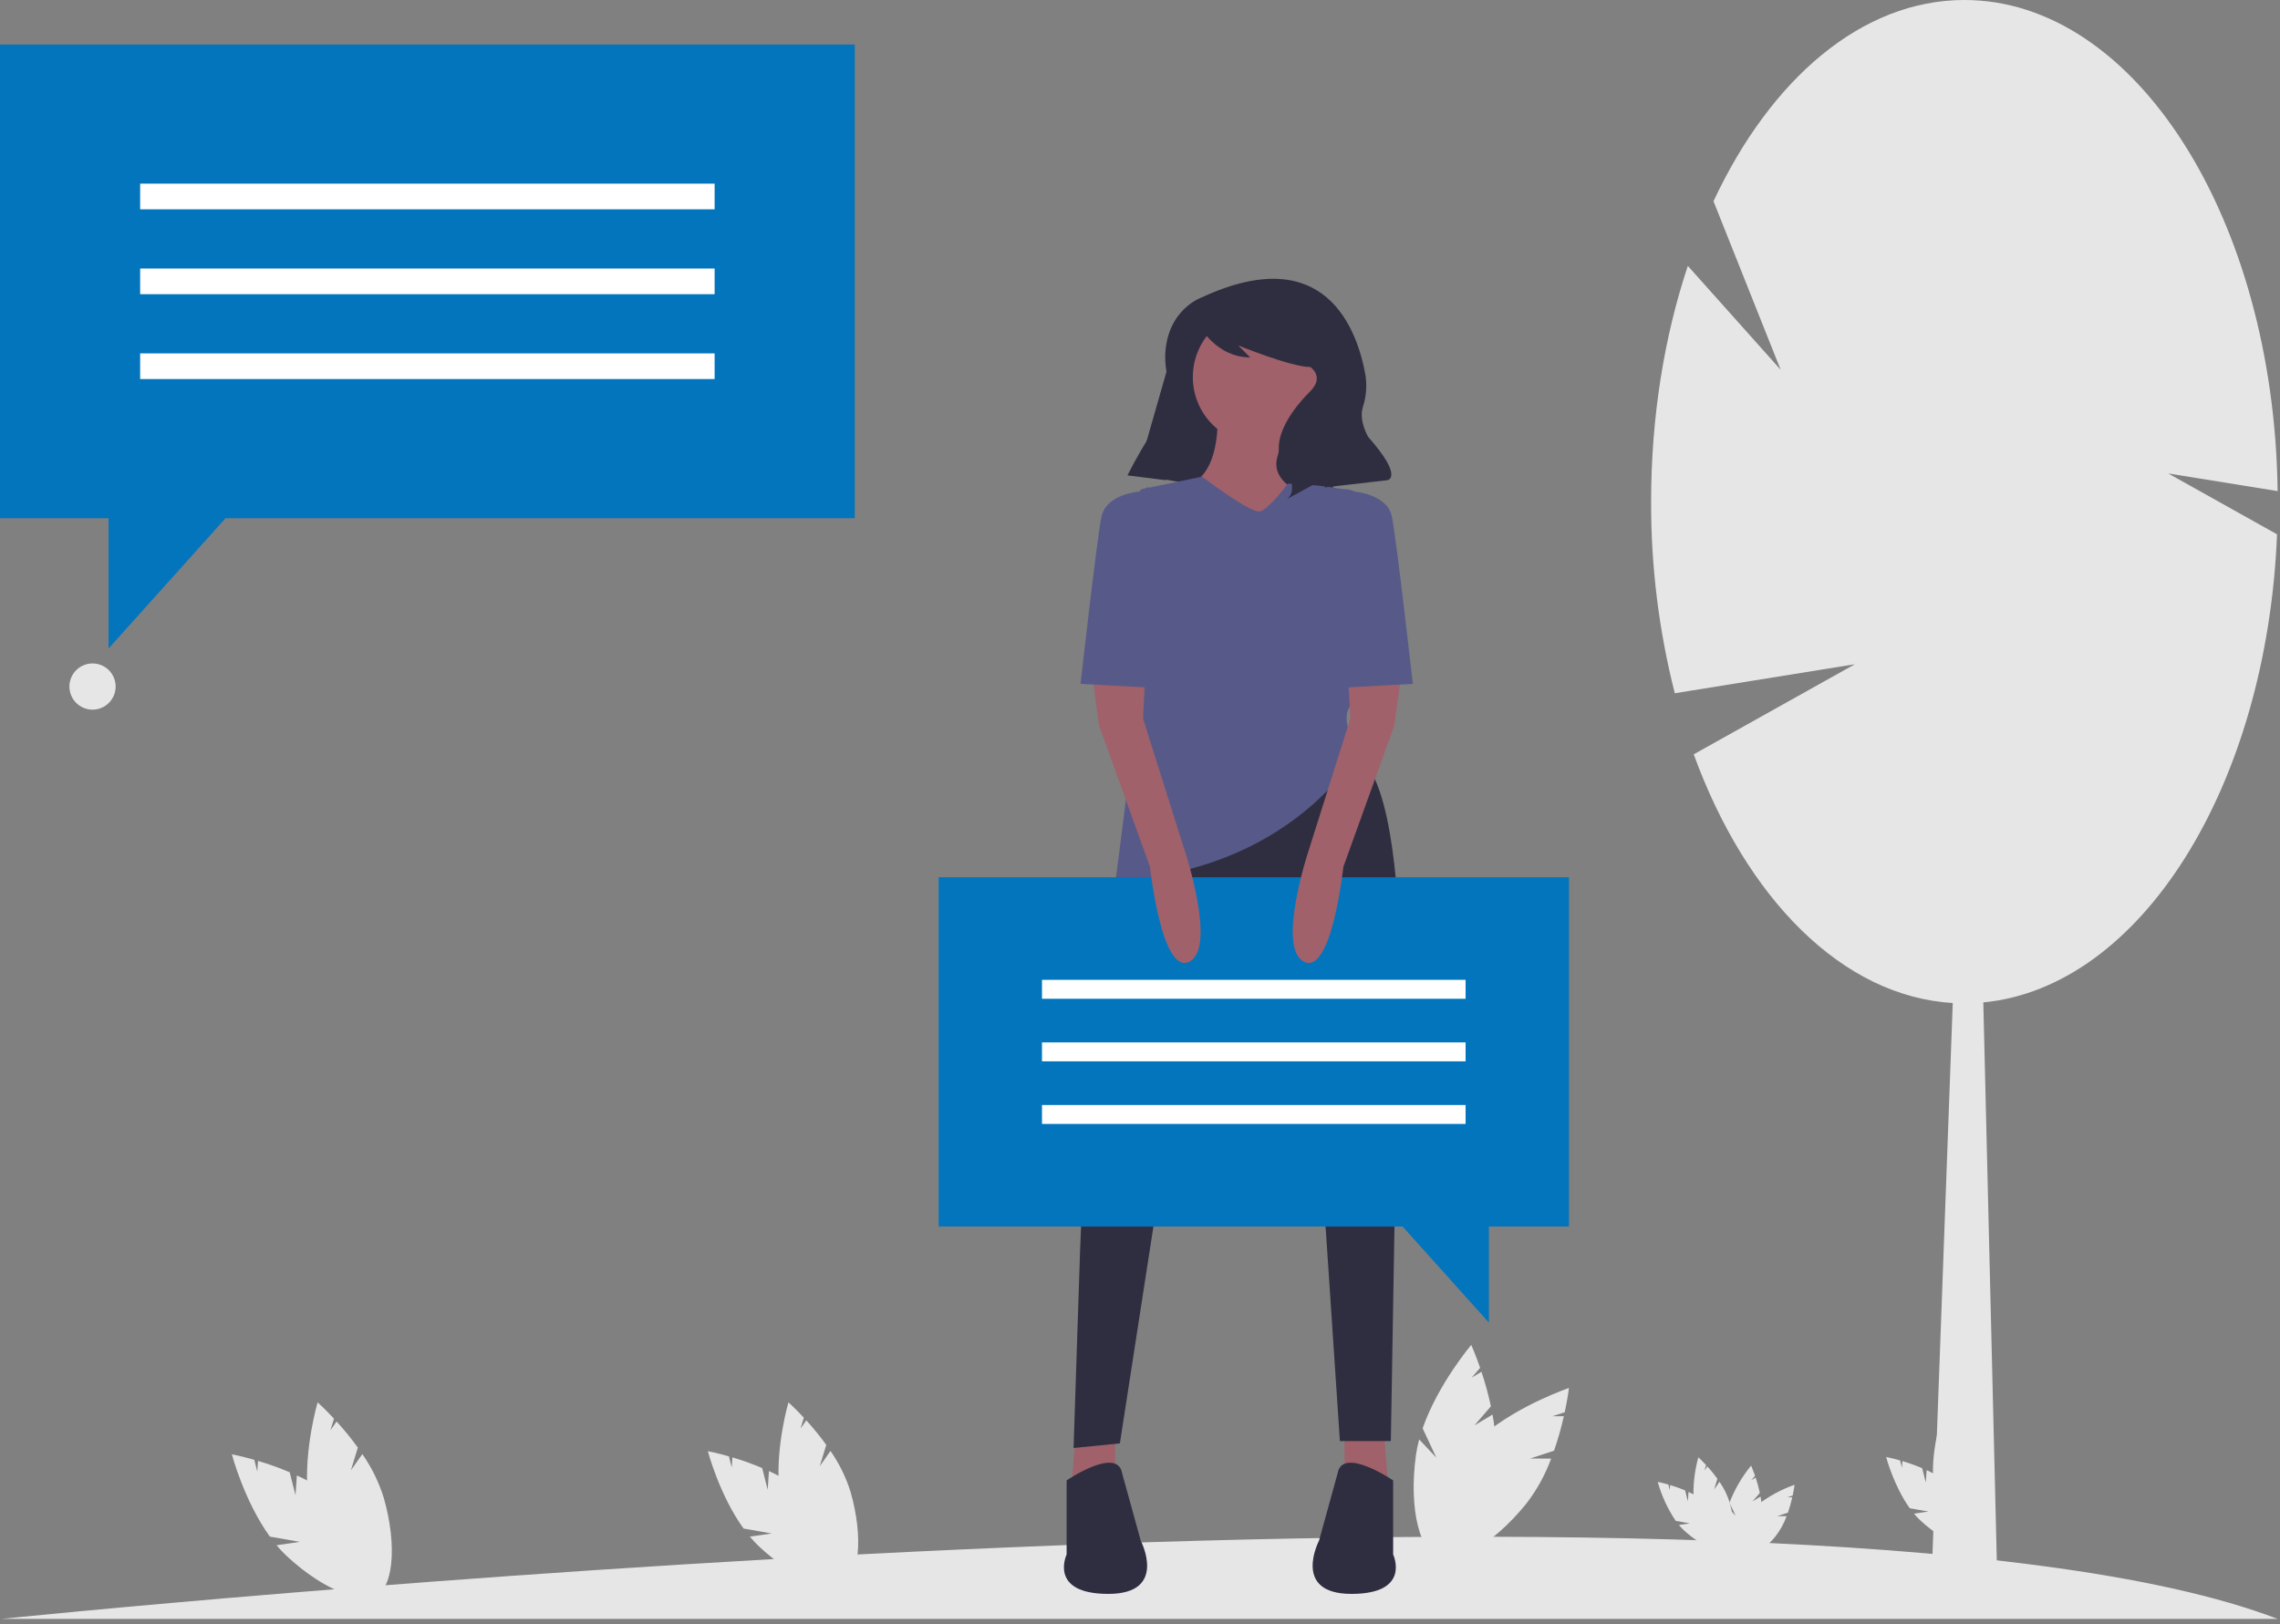
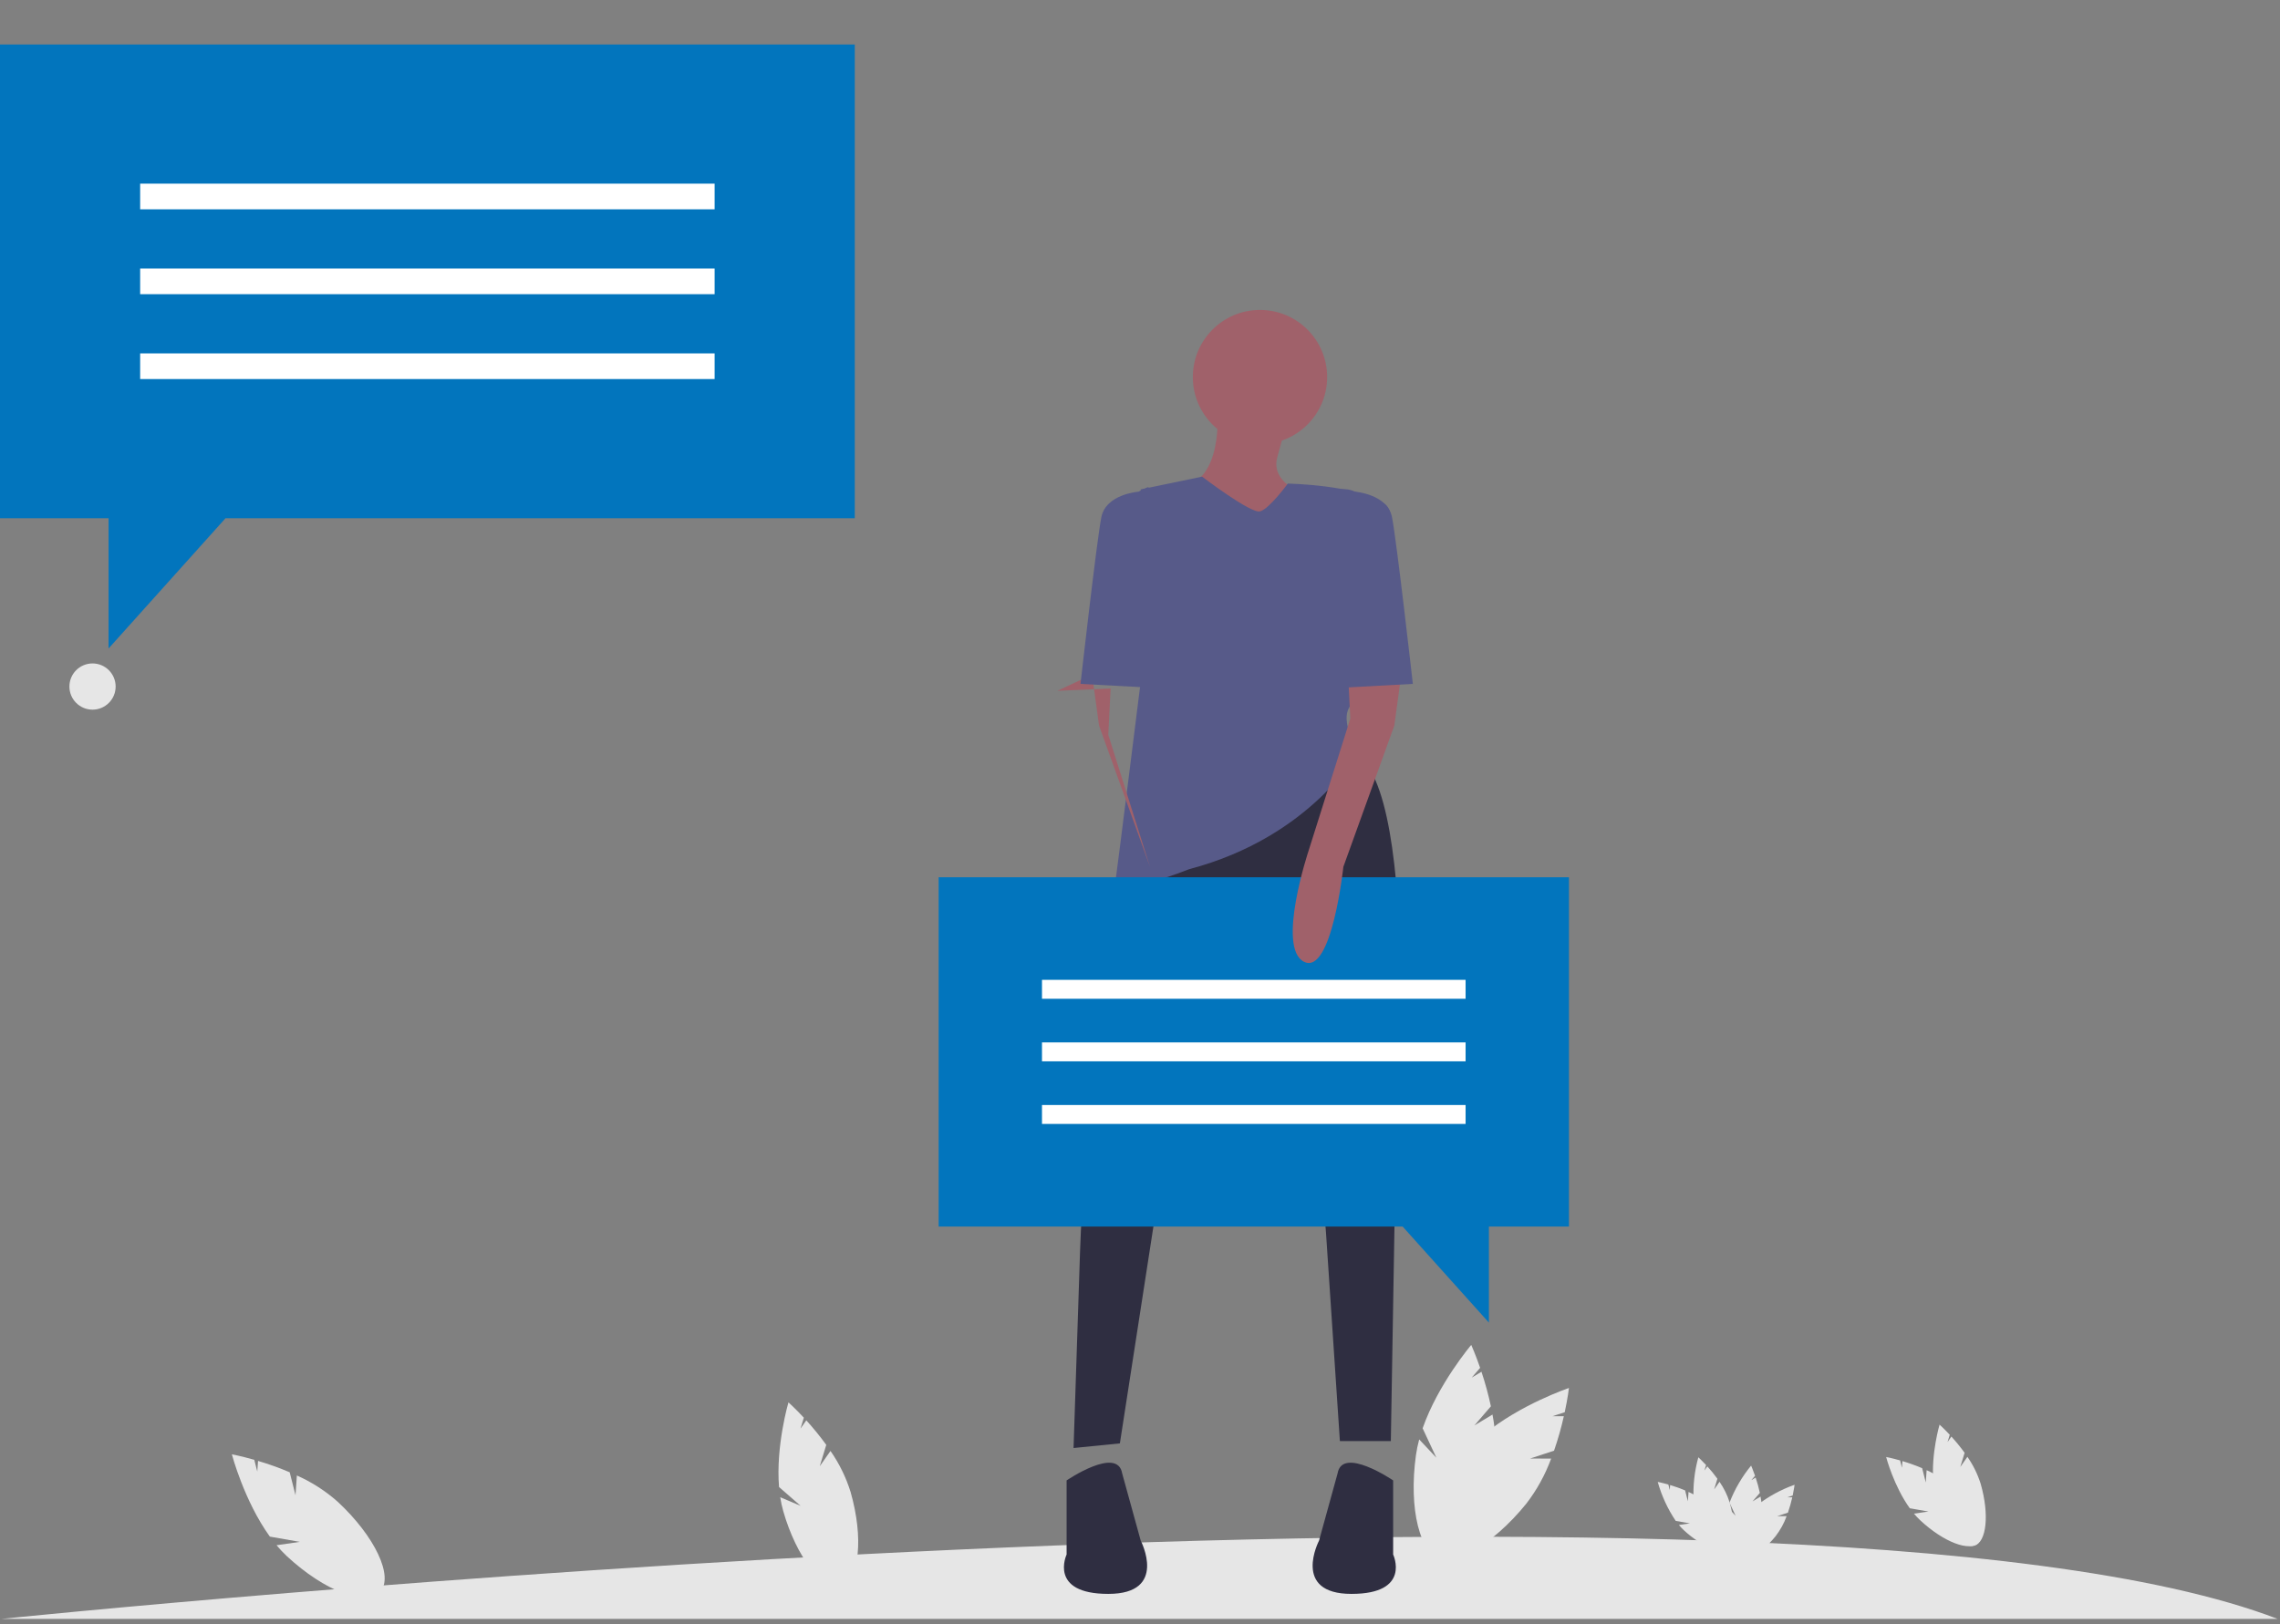
<svg xmlns="http://www.w3.org/2000/svg" width="233" height="166" viewBox="0 0 233 166">
  <rect x="0" y="0" width="233" height="166" fill="#808080" stroke="none" />
  <g fill="none" fill-rule="evenodd">
    <g fill-rule="nonzero">
      <g transform="translate(-604 -279) translate(604 279)">
        <path fill="#E6E6E6" d="M30.2 152.83l-.596-2.35c-1.057-.448-2.137-.835-3.237-1.161l-.075 1.092-.305-1.203c-1.364-.39-2.292-.561-2.292-.561s1.253 4.766 3.882 8.41l3.063.538-2.38.343c.331.398.687.775 1.065 1.129 3.825 3.55 8.084 5.178 9.515 3.637 1.43-1.54-.511-5.667-4.336-9.217-1.243-1.1-2.648-2.004-4.166-2.679l-.139 2.022z" />
-         <path fill="#E6E6E6" d="M35.864 150.278l.705-2.32c-.673-.928-1.397-1.819-2.17-2.666l-.63.896.361-1.188c-.966-1.038-1.672-1.665-1.672-1.665s-1.39 4.728-1.023 9.207l2.344 2.044-2.215-.936c.078.511.187 1.018.328 1.516 1.44 5.015 4.244 8.611 6.265 8.032 2.02-.58 2.492-5.116 1.053-10.132-.496-1.585-1.231-3.084-2.181-4.446l-1.165 1.658zM78.45 152.259l-.56-2.208c-.992-.421-2.008-.786-3.041-1.092l-.071 1.026-.287-1.13c-1.282-.366-2.154-.528-2.154-.528s1.178 4.48 3.65 7.905l2.878.506-2.236.323c.31.374.645.728 1 1.06 3.595 3.336 7.599 4.867 8.943 3.42 1.344-1.45-.48-5.328-4.075-8.664-1.169-1.035-2.49-1.884-3.915-2.518l-.131 1.9z" />
        <path fill="#E6E6E6" d="M83.775 149.86l.663-2.179c-.633-.873-1.314-1.71-2.04-2.507l-.591.842.339-1.116c-.909-.976-1.572-1.565-1.572-1.565s-1.307 4.444-.962 8.653l2.203 1.922-2.081-.88c.072.48.176.956.308 1.424 1.353 4.715 3.989 8.095 5.888 7.55 1.9-.545 2.342-4.809.99-9.523-.466-1.49-1.157-2.899-2.05-4.179l-1.095 1.559zM172.489 153.448l-.283-1.113c-.5-.212-1.012-.395-1.532-.55l-.036.518-.145-.57c-.646-.185-1.085-.266-1.085-.266.397 1.417 1.018 2.762 1.839 3.984l1.45.254-1.127.163c.157.188.326.367.505.534 1.811 1.682 3.829 2.453 4.506 1.723.677-.73-.242-2.684-2.053-4.365-.59-.522-1.255-.95-1.973-1.27l-.066.958z" />
        <path fill="#E6E6E6" d="M175.172 152.24l.334-1.099c-.32-.44-.662-.861-1.028-1.263l-.298.424.17-.562c-.457-.492-.791-.789-.791-.789-.393 1.419-.556 2.89-.485 4.361l1.11.968-1.049-.443c.037.242.089.482.156.718.681 2.375 2.01 4.078 2.966 3.804.958-.275 1.18-2.423.5-4.799-.235-.75-.584-1.46-1.034-2.106l-.551.786zM196.801 151.526l-.37-1.464c-.659-.279-1.332-.52-2.017-.723l-.047.68-.19-.75c-.85-.242-1.428-.349-1.428-.349s.781 2.97 2.419 5.24l1.908.335-1.482.214c.206.248.427.482.663.702 2.382 2.212 5.036 3.227 5.927 2.267s-.318-3.531-2.7-5.743c-.775-.685-1.65-1.248-2.596-1.668l-.087 1.259z" />
        <path fill="#E6E6E6" d="M200.33 149.936l.44-1.444c-.42-.58-.871-1.134-1.353-1.662l-.391.558.224-.74c-.602-.647-1.041-1.037-1.041-1.037s-.867 2.946-.638 5.736l1.46 1.273-1.38-.583c.049.318.117.634.205.944.897 3.125 2.644 5.365 3.903 5.004 1.258-.361 1.552-3.187.656-6.312-.309-.987-.767-1.921-1.36-2.77l-.724 1.033zM150.673 145.694l1.686-1.955c-.255-1.195-.577-2.374-.964-3.533l-.998.601.863-1c-.494-1.428-.91-2.343-.91-2.343s-3.393 4.005-4.967 8.524l1.402 3.001-1.753-1.867c-.145.532-.257 1.072-.334 1.618-.762 5.505.419 10.216 2.637 10.522 2.217.307 4.632-3.907 5.394-9.411.2-1.757.13-3.535-.208-5.27l-1.848 1.113z" />
        <path fill="#E6E6E6" d="M156.359 149.078l2.453-.802c.4-1.154.734-2.33 1.001-3.522l-1.165-.002 1.256-.41c.316-1.478.431-2.476.431-2.476s-4.974 1.674-8.657 4.73l-.351 3.293-.536-2.504c-.399.38-.774.785-1.122 1.212-3.497 4.319-4.922 8.962-3.182 10.37 1.74 1.41 5.985-.95 9.482-5.268 1.08-1.4 1.94-2.958 2.547-4.618l-2.157-.003zM179.094 153.46l.75-.87c-.113-.53-.256-1.055-.429-1.57l-.444.267.384-.445c-.22-.635-.405-1.042-.405-1.042-.933 1.138-1.678 2.418-2.208 3.79l.623 1.335-.78-.83c-.064.237-.114.477-.148.72-.339 2.448.186 4.543 1.172 4.68.987.136 2.06-1.738 2.4-4.186.089-.782.058-1.572-.093-2.344l-.822.495z" />
        <path fill="#E6E6E6" d="M181.623 154.965l1.091-.357c.178-.513.326-1.036.445-1.566h-.518l.559-.183c.14-.657.192-1.101.192-1.101-1.388.492-2.687 1.202-3.85 2.103l-.157 1.465-.238-1.114c-.178.17-.345.35-.5.54-1.555 1.92-2.188 3.985-1.414 4.611.773.627 2.661-.422 4.217-2.343.48-.623.862-1.315 1.132-2.054l-.96-.001z" />
        <path fill="#E6E6E6" d="M.14 165.468s183.287-18.893 232.618 0H.14z" />
-         <path fill="#E6E6E6" d="M232.758 50.196C232.398 22.376 218.206 0 200.749 0c-10.49 0-19.803 8.08-25.642 20.568l6.865 17.227-9.488-10.619c-2.393 7.185-3.752 15.388-3.752 24.1-.02 6.603.794 13.182 2.42 19.582l18.4-2.966-16.466 9.208c5.364 14.707 15.17 24.752 26.471 25.415l-2.178 59.255 6.74.241-1.44-59.555c16.094-1.533 28.985-22.102 30.018-47.844l-11.122-6.22 11.183 1.804z" />
-         <path fill="#2F2E41" d="M116.199 48.507L125.056 50.065 128.008 35.267 120.873 32.151zM126.849 50.874L135.706 52.432 138.658 37.633 131.524 34.518z" />
-         <path fill="#A0616A" d="M137.401 146.108L137.401 152.262 141.898 152.262 141.424 146.345zM113.97 146.108L113.97 152.262 109.474 152.262 109.947 146.345z" />
        <path fill="#2F2E41" d="M115.627 89.07l-3.595 21.916c-.916 5.58-1.469 11.213-1.656 16.864l-.666 20.152 4.734-.474 3.55-22.957s9.23-34.08 12.543-27.217c3.314 6.863 4.97 28.637 4.97 28.637l1.42 21.3h5.207l.474-27.927s2.84-39.05-4.26-42.364l-22.721 12.07zM142.37 151.315s-5.206-3.55-5.68-.71l-1.893 6.863s-2.84 5.444 3.314 5.444c6.153 0 4.26-4.024 4.26-4.024v-7.573zM109 151.315s5.207-3.55 5.68-.71l1.894 6.863s2.84 5.444-3.314 5.444c-6.153 0-4.26-4.024-4.26-4.024v-7.573z" />
        <circle cx="128.762" cy="38.541" r="6.863" fill="#A0616A" />
        <path fill="#A0616A" d="M124.384 41.5s.71 6.626-2.84 8.046l5.917 7.1 7.81-5.443s-5.68-1.183-4.734-4.497c.947-3.313.947-3.786.947-3.786l-7.1-1.42z" />
        <path fill="#575A89" d="M122.845 48.718s4.97 3.787 5.917 3.55c.947-.237 2.84-2.84 2.84-2.84s6.982.118 9.822 2.012c2.84 1.893-2.722 13.608-2.722 13.608s1.539 5.325-.355 6.745c-1.893 1.42.474 4.97.474 4.97s-4.734 8.757-17.277 12.07c0 0-7.81 3.078-7.574 1.42.237-1.656 2.604-20.59 2.604-20.59V50.02l6.271-1.302z" />
-         <path fill="#2F2E41" d="M122.841 30.383s-3.584 1.194-3.766 5.913c-.018.754.065 1.508.249 2.24.202.856.332 2.696-1.233 5.101-1.047 1.588-2.004 3.234-2.865 4.93l-.011.022 3.936.492.837-6.525c.406-3.164 1.275-6.25 2.58-9.16l.027-.061s1.723 3.198 5.167 3.198l-1.23-1.23s5.413 2.214 7.38 2.214c0 0 1.477.985 0 2.46-1.475 1.477-4.428 4.921-2.705 7.628 1.722 2.706.246 3.444.246 3.444l2.706-1.476 1.23-.738v.984l6.397-.738s1.722-.246-1.968-4.429c0 0-.975-1.624-.549-3.025.35-1.064.443-2.197.269-3.304-.827-4.613-4.07-13.782-16.697-7.94z" />
        <path fill="#0275BD" d="M95.922 89.662L160.336 89.662 160.336 125.365 152.154 125.365 152.154 135.183 143.339 125.365 95.922 125.365z" />
        <path fill="#FFF" d="M106.484 100.15H149.774V102.084H106.484z" transform="rotate(-180 128.129 101.117)" />
        <path fill="#FFF" d="M106.484 106.547H149.774V108.481H106.484z" transform="rotate(-180 128.129 107.513)" />
        <path fill="#FFF" d="M106.484 112.943H149.774V114.877H106.484z" transform="rotate(-180 128.129 113.91)" />
-         <path fill="#A0616A" d="M111.604 68.953l.71 5.207 5.206 14.437s1.184 11.124 4.024 9.704-.474-11.36-.474-11.36l-4.26-13.49.237-4.734-5.443.236z" />
+         <path fill="#A0616A" d="M111.604 68.953l.71 5.207 5.206 14.437l-4.26-13.49.237-4.734-5.443.236z" />
        <path fill="#575A89" d="M119.414 50.493l-2.135-.696-.942.46s-3.313.236-3.787 2.603c-.473 2.367-2.13 17.04-2.13 17.04l8.757.473.237-19.88z" />
        <path fill="#A0616A" d="M143.2 68.953l-.71 5.207-5.208 14.437s-1.183 11.124-4.023 9.704.473-11.36.473-11.36l4.26-13.49-.236-4.734 5.443.236z" />
        <path fill="#575A89" d="M135.389 50.493l1.138-.371c.64-.208 1.335-.16 1.939.134 0 0 3.313.237 3.787 2.604.473 2.367 2.13 17.04 2.13 17.04l-8.757.473-.237-19.88z" />
        <path fill="#0275BD" d="M87.353 4.548L0 4.548 0 52.966 11.096 52.966 11.096 66.28 23.049 52.966 87.353 52.966z" />
        <path fill="#FFF" d="M14.323 18.771H73.029V21.394H14.323zM14.323 27.446H73.029V30.069H14.323zM14.323 36.12H73.029V38.743H14.323z" />
        <circle cx="9.455" cy="70.172" r="2.362" fill="#E6E6E6" />
      </g>
    </g>
  </g>
</svg>